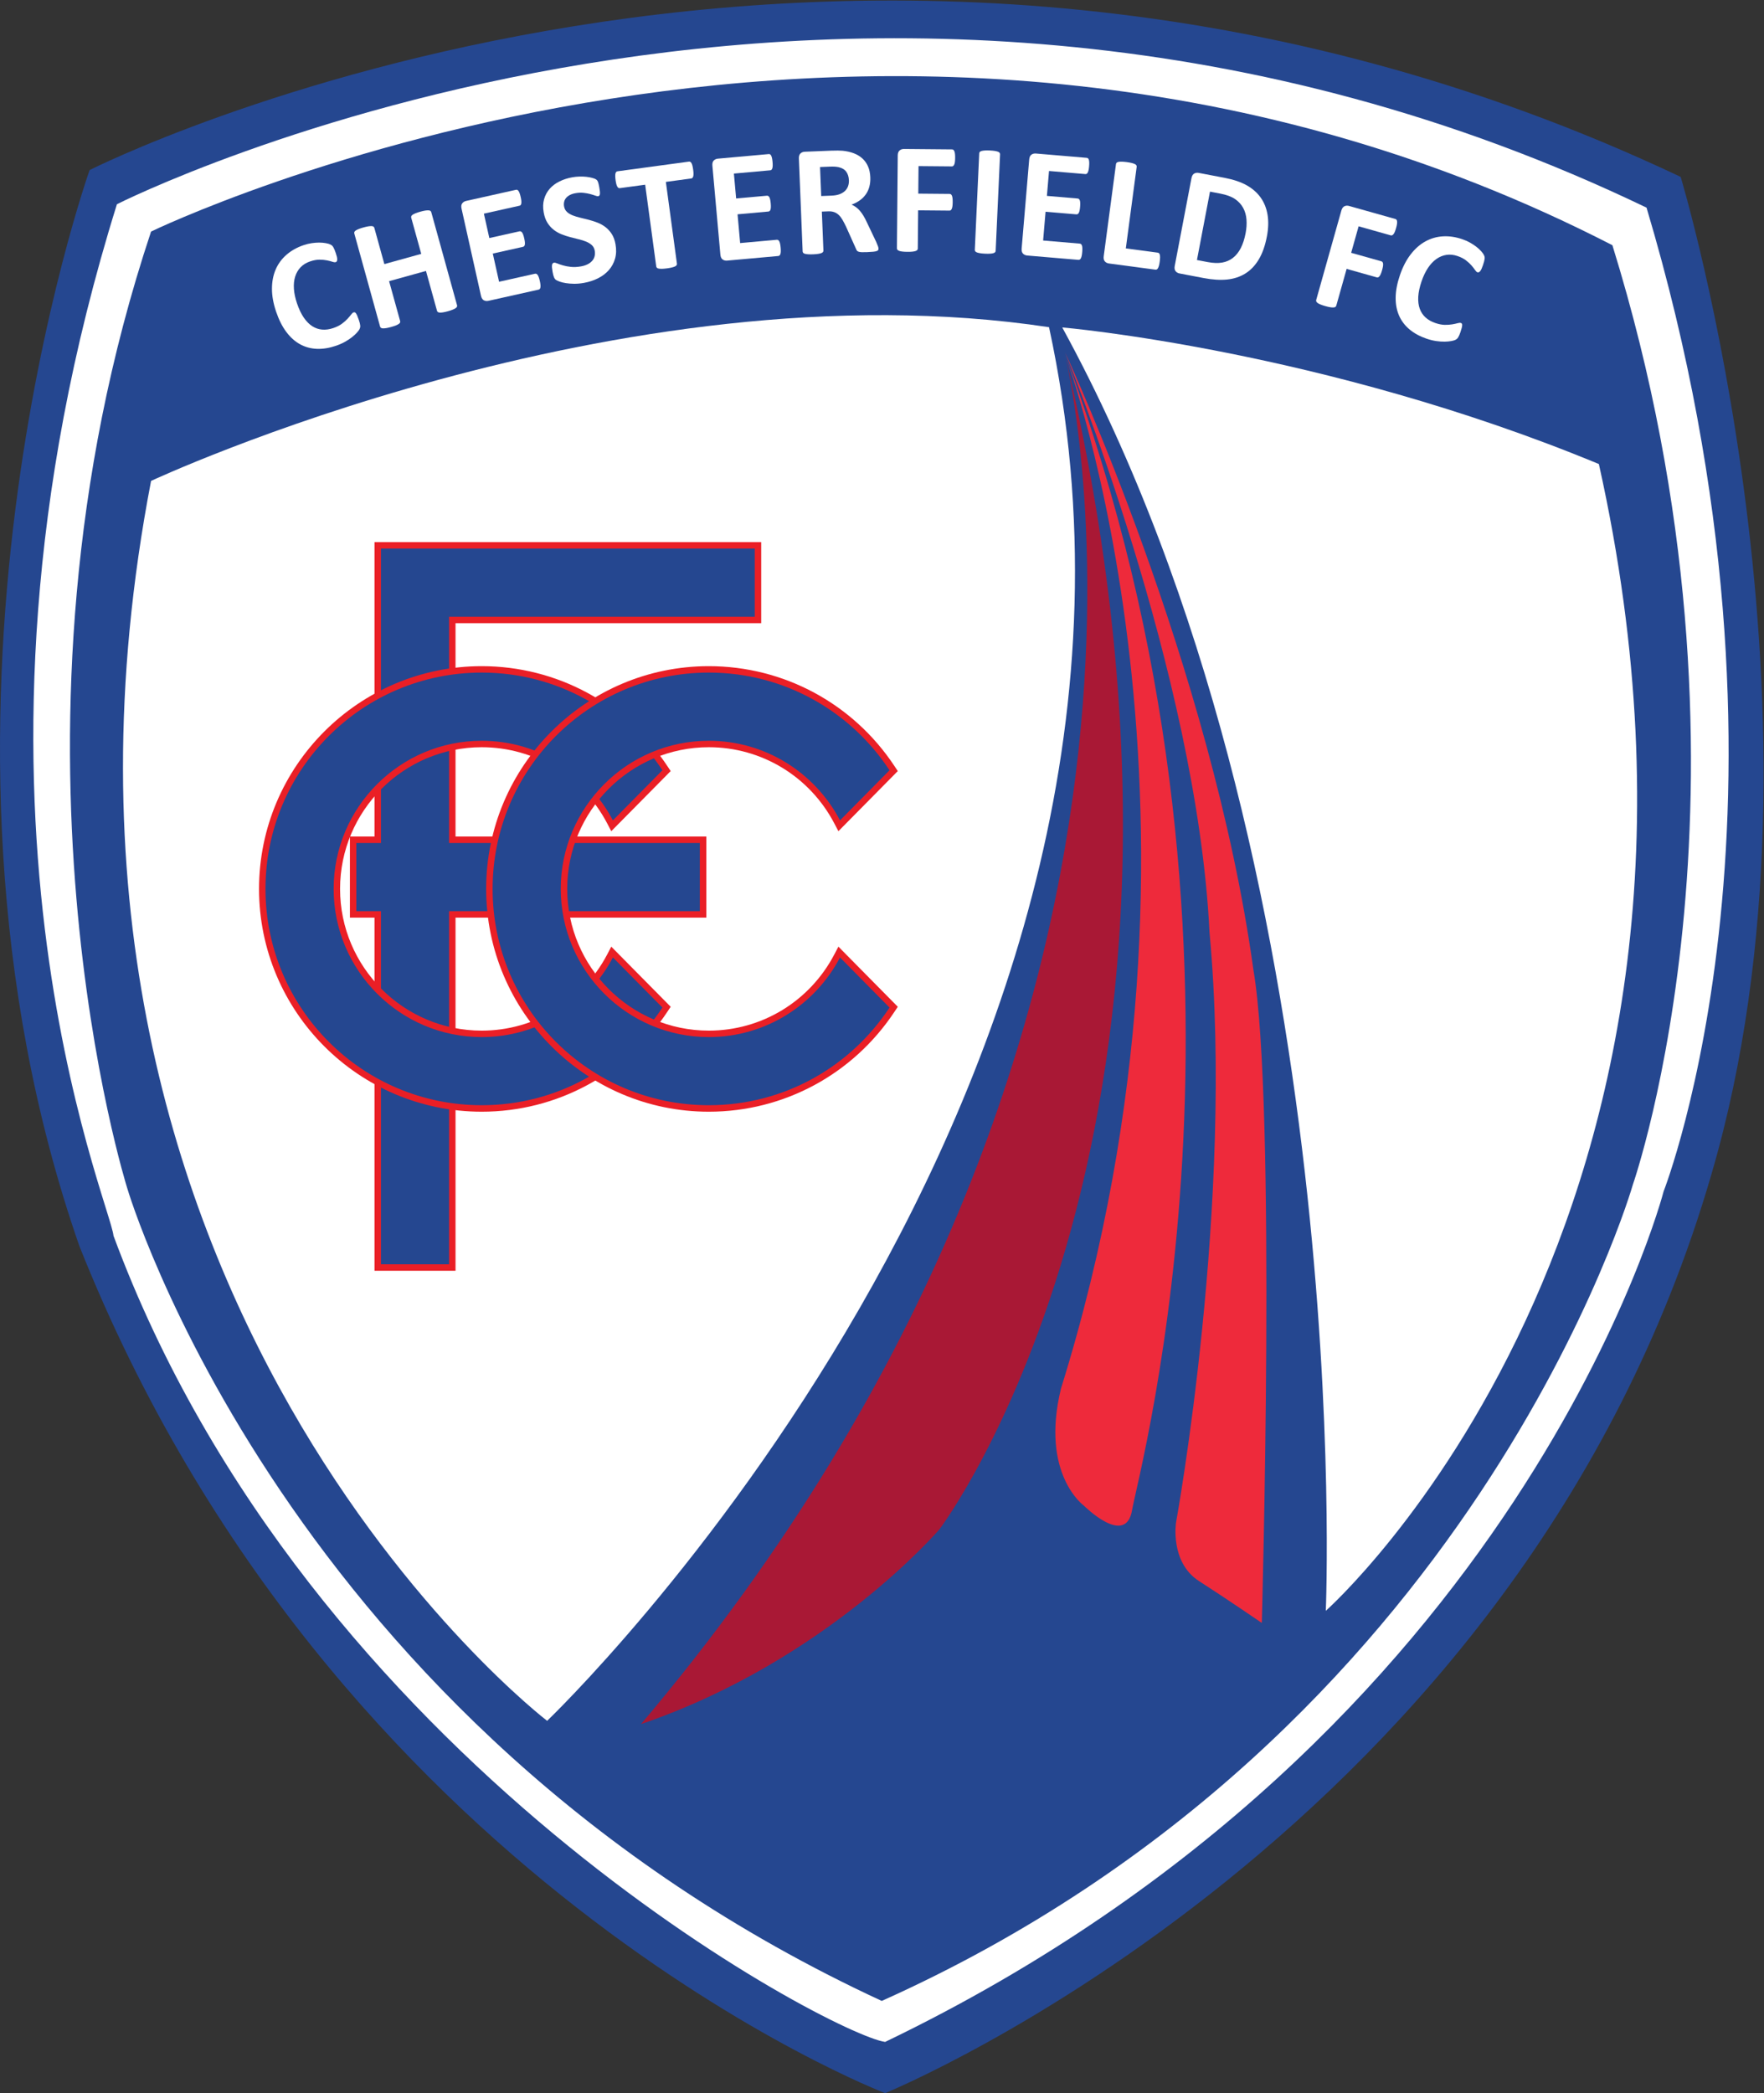
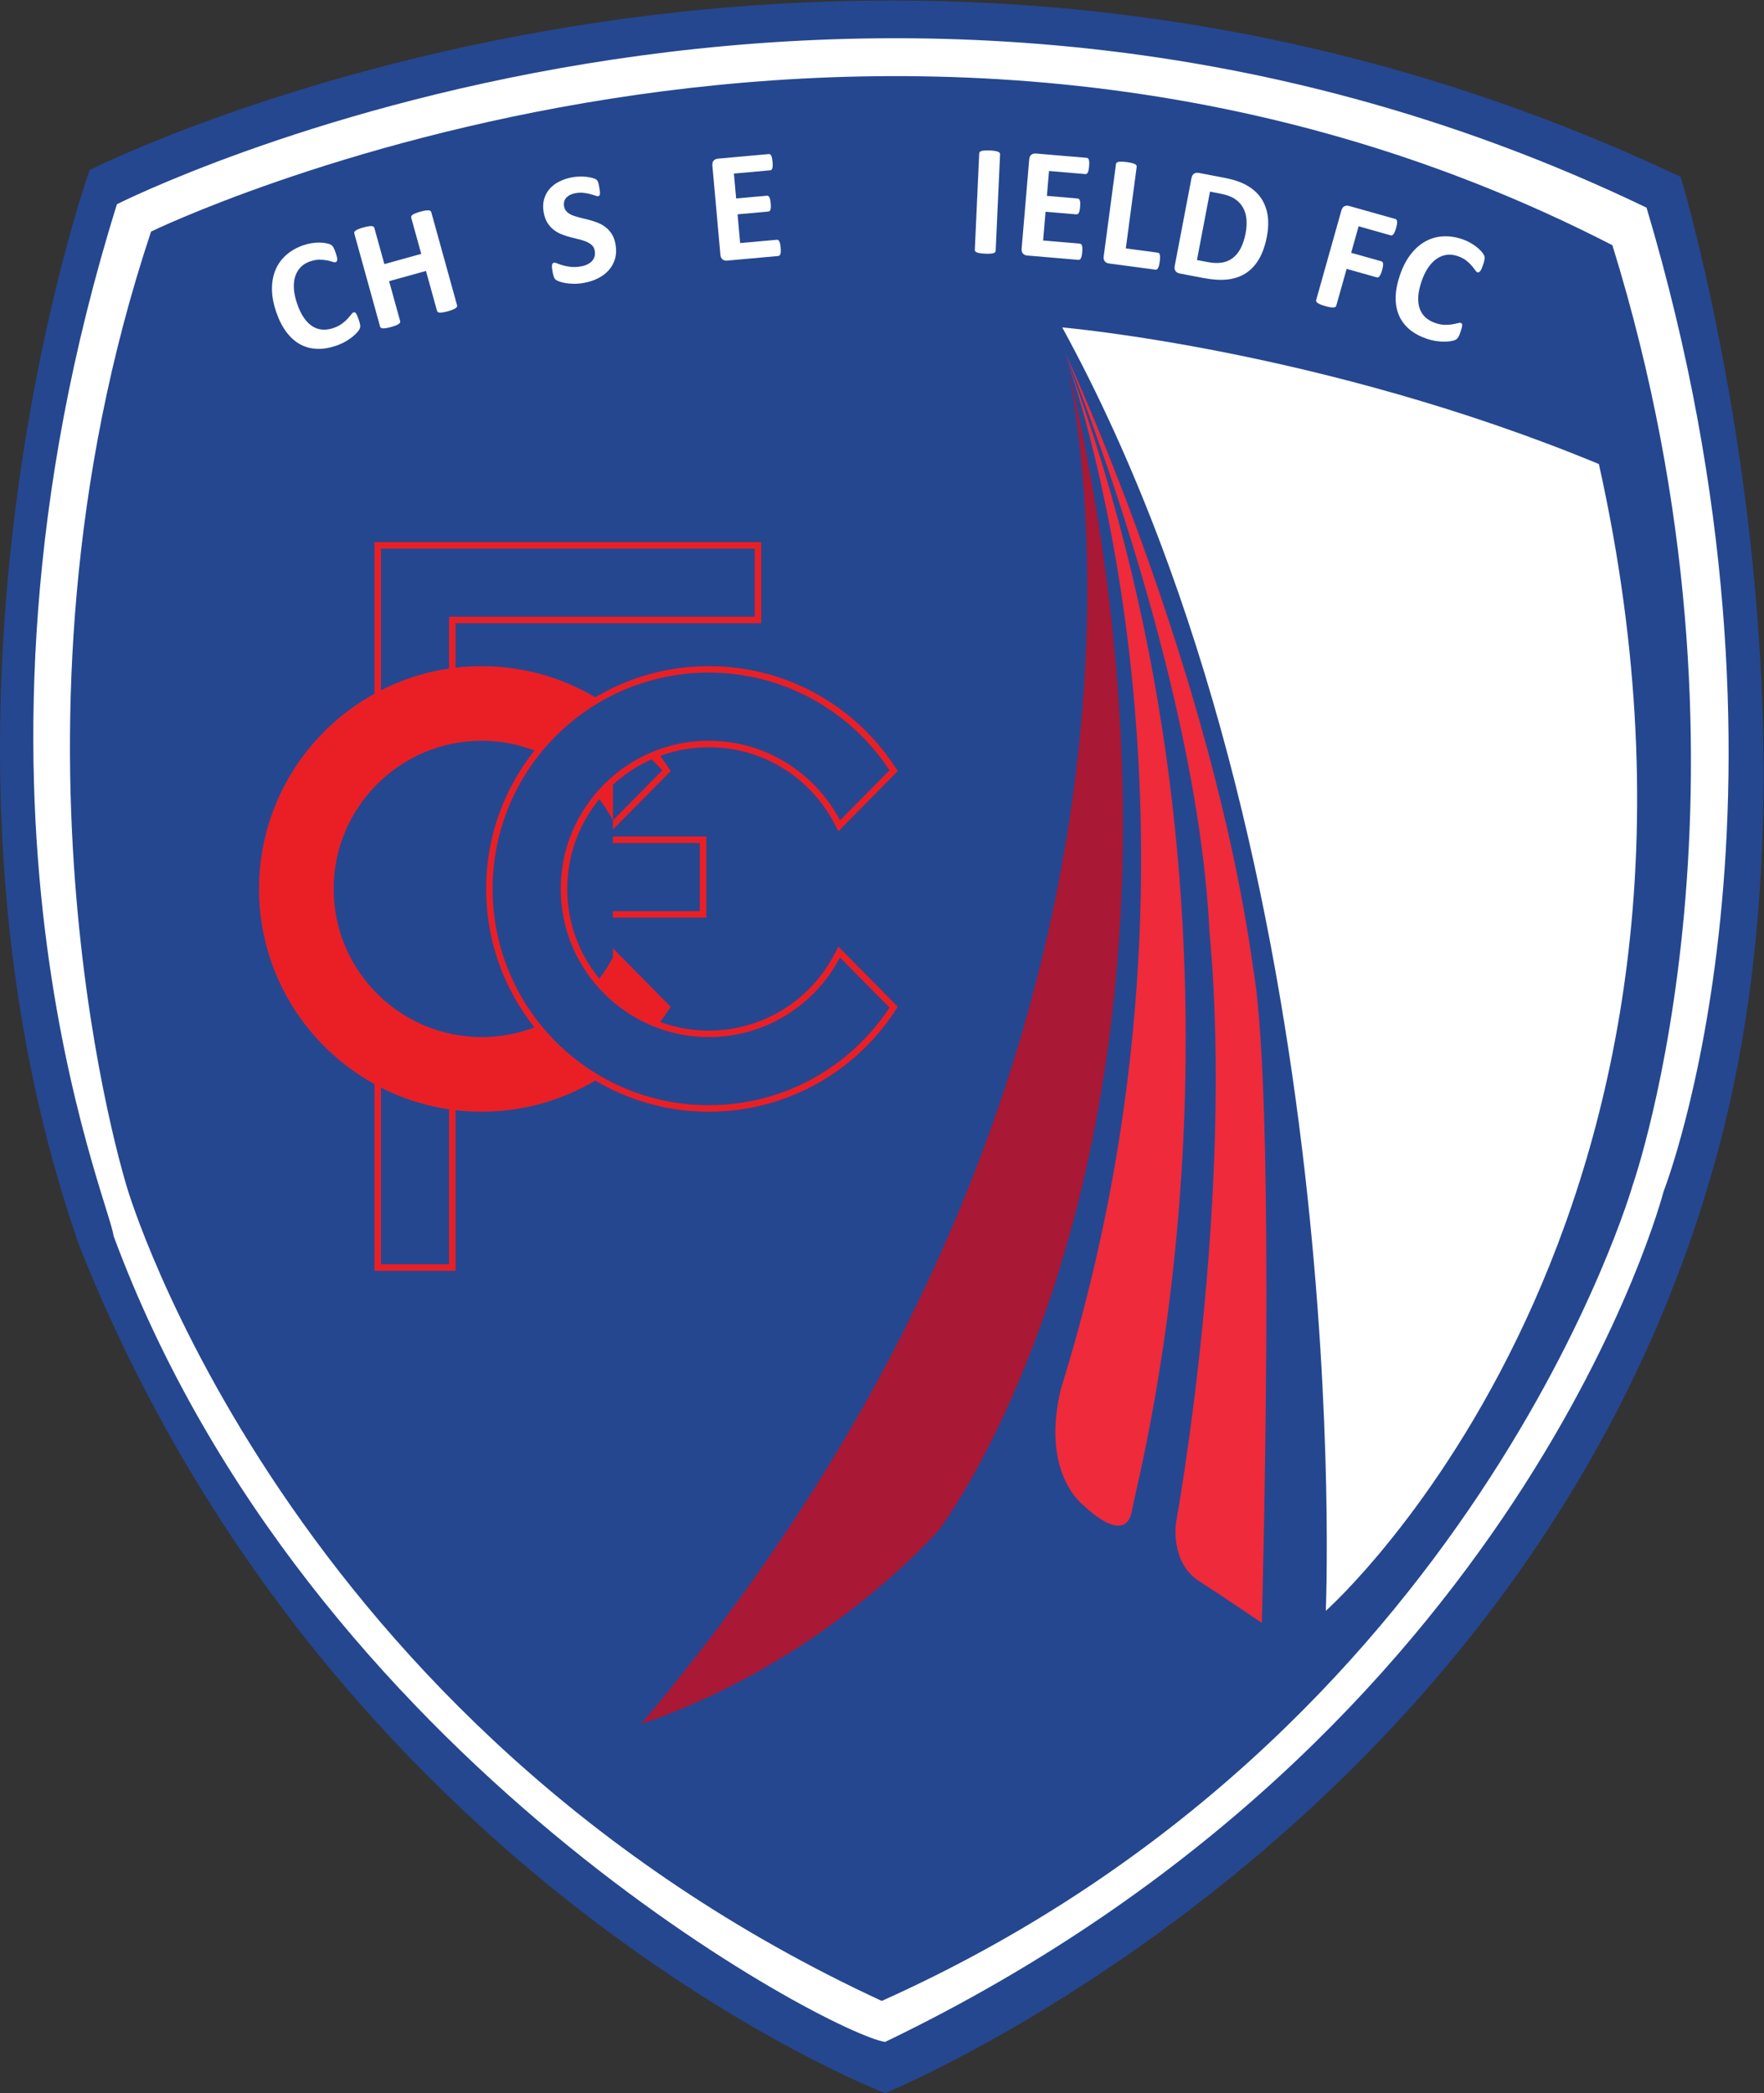
<svg xmlns="http://www.w3.org/2000/svg" xmlns:ns1="http://sodipodi.sourceforge.net/DTD/sodipodi-0.dtd" xmlns:ns2="http://www.inkscape.org/namespaces/inkscape" version="1.1" id="svg2" viewBox="0 0 740.53 878.33" ns1:docname="chesterfield-fc.eps">
  <rect x="0" y="0" width="740.53" height="878.33" fill="#333333" stroke="none" />
  <defs id="defs6" />
  <ns1:namedview id="namedview4" pagecolor="#ffffff" bordercolor="#000000" borderopacity="0.25" ns2:showpageshadow="2" ns2:pageopacity="0.0" ns2:pagecheckerboard="0" ns2:deskcolor="#d1d1d1" />
  <g id="g8" ns2:groupmode="layer" ns2:label="ink_ext_XXXXXX" transform="matrix(1.333,0,0,-1.333,0,878.333)">
    <g id="g10" transform="scale(0.1)">
      <path d="m 282.223,6053.77 c 0,0 2397.847,1215.06 5010.757,-21.5 0,0 516.12,-1709.68 96.77,-3139.79 C 4787.6,817.211 2787.6,0 2787.6,0 c 0,0 -1741.94,666.672 -2537.643,2666.67 -580.645,1666.67 32.266,3387.1 32.266,3387.1" style="fill:#254790;fill-opacity:1;fill-rule:nonzero;stroke:none" id="path12" />
      <path d="m 368.238,5946.25 c 0,0 2333.332,1182.79 4817.202,-10.76 548.39,-1838.71 53.77,-3096.77 53.77,-3096.77 0,0 -440.86,-1709.68 -2451.62,-2677.431 -161.29,21.52 -1817.199,881.731 -2430.106,2537.641 -10.75,107.53 -569.894,1387.1 10.754,3247.32" style="fill:#ffffff;fill-opacity:1;fill-rule:nonzero;stroke:none" id="path14" />
      <path d="m 475.762,5860.22 c 0,0 2322.578,1129.04 4602.148,-43.01 516.13,-1666.66 64.52,-2956.99 64.52,-2956.99 0,0 -494.63,-1731.18 -2365.59,-2569.892 C 895.117,1161.3 400.492,2849.47 400.492,2849.47 c 0,0 -451.605,1430.11 75.27,3010.75" style="fill:#254790;fill-opacity:1;fill-rule:nonzero;stroke:none" id="path16" />
-       <path d="m 475.762,5075.27 c 0,0 1473.128,688.18 2827.958,483.88 516.12,-2387.1 -1580.65,-4387.1 -1580.65,-4387.1 0,0 -1741.933,1333.34 -1247.308,3903.22" style="fill:#ffffff;fill-opacity:1;fill-rule:nonzero;stroke:none" id="path18" />
      <path d="m 3345.33,5558.39 c 0,0 820,-70 1690,-430 530,-2380 -860,-3610 -860,-3610 0,0 100,2340 -830,4040" style="fill:#ffffff;fill-opacity:1;fill-rule:nonzero;stroke:none" id="path20" />
      <path d="m 3352,5481.71 c 0,0 540,-2106.66 -1333.33,-4320 586.66,200 940,613.34 940,613.34 0,0 973.33,1280 393.33,3706.66" style="fill:#a91835;fill-opacity:1;fill-rule:nonzero;stroke:none" id="path22" />
      <path d="m 3354.53,5472.52 c 0,0 546.82,-1455.96 -13.17,-3254.5 -65.88,-270.11 72.47,-368.92 72.47,-368.92 0,0 131.76,-131.76 151.52,-13.18 19.77,118.59 480.93,1785.36 -210.82,3636.6" style="fill:#ee2a3b;fill-opacity:1;fill-rule:nonzero;stroke:none" id="path24" />
      <path d="m 3354.52,5479.14 c 0,0 415.05,-1007.98 454.58,-1824.9 79.05,-849.86 -105.41,-1857.83 -105.41,-1857.83 0,0 -19.77,-125.17 72.46,-184.46 92.24,-59.3 197.65,-131.76 197.65,-131.76 0,0 46.11,1633.83 -26.36,2055.47 -131.76,955.26 -592.92,1943.48 -592.92,1943.48" style="fill:#ee2a3b;fill-opacity:1;fill-rule:nonzero;stroke:none" id="path26" />
      <path d="m 1130,5582.22 c 1.34,-3.93 2.36,-7.31 3.06,-10.14 0.7,-2.83 1.15,-5.31 1.34,-7.44 0.2,-2.13 0.15,-4.03 -0.16,-5.7 -0.31,-1.69 -1.02,-3.73 -2.13,-6.12 -1.11,-2.4 -3.67,-5.85 -7.66,-10.36 -3.99,-4.52 -9.12,-9.29 -15.38,-14.31 -6.28,-5.03 -13.71,-9.96 -22.32,-14.82 -8.61,-4.85 -18.26,-9.1 -28.94,-12.73 -20.91,-7.11 -40.87,-10.3 -59.876,-9.57 -19.012,0.73 -36.586,5.49 -52.731,14.3 -16.14,8.8 -30.617,21.72 -43.422,38.76 -12.804,17.04 -23.539,38.29 -32.191,63.75 -8.82,25.94 -13.188,50.14 -13.11,72.61 0.075,22.47 4,42.66 11.766,60.55 7.766,17.89 19.137,33.33 34.098,46.31 14.965,12.98 32.898,23.02 53.808,30.13 8.489,2.88 16.895,4.95 25.239,6.21 8.339,1.26 16.238,1.88 23.689,1.87 7.46,-0.01 14.37,-0.6 20.73,-1.77 6.35,-1.17 10.96,-2.45 13.8,-3.85 2.84,-1.4 4.9,-2.67 6.17,-3.82 1.26,-1.15 2.51,-2.74 3.73,-4.79 1.21,-2.04 2.45,-4.51 3.7,-7.41 1.25,-2.92 2.62,-6.57 4.12,-10.97 1.61,-4.71 2.81,-8.77 3.62,-12.18 0.8,-3.41 1.16,-6.27 1.07,-8.58 -0.09,-2.31 -0.53,-4.12 -1.31,-5.44 -0.77,-1.32 -1.87,-2.21 -3.29,-2.7 -2.35,-0.8 -5.81,-0.44 -10.36,1.08 -4.55,1.52 -10.27,3 -17.15,4.43 -6.89,1.43 -14.77,2.17 -23.64,2.22 -8.872,0.05 -18.813,-1.79 -29.817,-5.53 -12.101,-4.12 -22.062,-10.26 -29.89,-18.45 -7.829,-8.18 -13.52,-18.01 -17.071,-29.47 -3.558,-11.47 -4.847,-24.31 -3.867,-38.54 0.977,-14.22 4.242,-29.5 9.801,-45.84 6.094,-17.93 13.211,-32.82 21.371,-44.69 8.148,-11.87 17.094,-20.88 26.816,-27.05 9.723,-6.16 20.127,-9.69 31.207,-10.56 11.08,-0.88 22.68,0.74 34.78,4.85 11,3.74 20.07,8.27 27.21,13.59 7.13,5.32 13.03,10.52 17.7,15.62 4.67,5.09 8.42,9.53 11.26,13.29 2.84,3.77 5.28,6.01 7.33,6.7 1.56,0.54 2.93,0.65 4.09,0.34 1.15,-0.31 2.37,-1.29 3.64,-2.97 1.26,-1.67 2.63,-4.14 4.1,-7.41 1.46,-3.28 3.15,-7.74 5.07,-13.4" style="fill:#ffffff;fill-opacity:1;fill-rule:nonzero;stroke:none" id="path28" />
      <path d="m 1439.4,5628.21 c 0.44,-1.6 0.32,-3.19 -0.36,-4.76 -0.69,-1.57 -2.12,-3.08 -4.3,-4.54 -2.18,-1.47 -5.2,-3 -9.07,-4.58 -3.86,-1.6 -8.83,-3.23 -14.91,-4.92 -6.24,-1.73 -11.47,-2.91 -15.68,-3.57 -4.22,-0.64 -7.59,-0.89 -10.13,-0.73 -2.55,0.15 -4.51,0.73 -5.91,1.72 -1.39,0.99 -2.31,2.29 -2.76,3.89 l -34.77,125.51 -116.15,-32.18 34.78,-125.52 c 0.44,-1.6 0.36,-3.17 -0.25,-4.71 -0.6,-1.55 -1.99,-3.06 -4.17,-4.52 -2.18,-1.47 -5.21,-2.99 -9.07,-4.58 -3.87,-1.59 -8.92,-3.25 -15.16,-4.97 -6.08,-1.69 -11.23,-2.86 -15.44,-3.51 -4.21,-0.65 -7.63,-0.91 -10.25,-0.77 -2.62,0.13 -4.63,0.7 -6.02,1.69 -1.4,0.99 -2.31,2.29 -2.76,3.88 l -81.25,293.26 c -0.45,1.6 -0.33,3.18 0.36,4.76 0.68,1.57 2.12,3.08 4.29,4.55 2.18,1.46 5.24,3 9.19,4.61 3.94,1.61 8.96,3.25 15.04,4.94 6.24,1.73 11.42,2.91 15.56,3.54 4.13,0.62 7.51,0.87 10.13,0.74 2.62,-0.14 4.59,-0.71 5.91,-1.73 1.31,-1.01 2.19,-2.32 2.63,-3.92 l 31.58,-113.99 116.16,32.18 -31.59,113.99 c -0.44,1.6 -0.32,3.19 0.37,4.76 0.68,1.56 2.07,3.07 4.17,4.51 2.1,1.44 5.12,2.97 9.07,4.58 3.94,1.61 9.04,3.28 15.28,5.01 6.08,1.69 11.18,2.84 15.31,3.47 4.13,0.63 7.51,0.87 10.14,0.74 2.62,-0.14 4.62,-0.7 6.02,-1.69 1.39,-0.99 2.32,-2.29 2.75,-3.89 l 81.26,-293.25" style="fill:#ffffff;fill-opacity:1;fill-rule:nonzero;stroke:none" id="path30" />
-       <path d="m 1700.08,5704.56 c 1.05,-4.7 1.72,-8.67 2.02,-11.92 0.3,-3.25 0.26,-5.94 -0.11,-8.07 -0.38,-2.12 -1.07,-3.77 -2.09,-4.93 -1.01,-1.16 -2.25,-1.9 -3.71,-2.23 l -157.98,-35.26 c -5.34,-1.19 -10.19,-0.61 -14.54,1.73 -4.35,2.35 -7.33,7.08 -8.92,14.21 l -61.19,274.16 c -1.59,7.13 -0.91,12.68 2.03,16.65 2.94,3.98 7.08,6.56 12.43,7.75 l 157,35.05 c 1.46,0.32 2.85,0.2 4.16,-0.35 1.32,-0.56 2.61,-1.76 3.87,-3.6 1.26,-1.85 2.45,-4.31 3.56,-7.37 1.1,-3.08 2.21,-7.04 3.29,-11.9 1.01,-4.54 1.67,-8.43 1.97,-11.68 0.3,-3.25 0.26,-5.94 -0.11,-8.07 -0.38,-2.12 -1.04,-3.76 -1.97,-4.9 -0.94,-1.15 -2.13,-1.88 -3.59,-2.2 l -112.29,-25.06 17.14,-76.8 95.03,21.2 c 1.46,0.33 2.9,0.18 4.31,-0.44 1.42,-0.62 2.74,-1.77 3.97,-3.45 1.22,-1.69 2.39,-4.06 3.5,-7.13 1.1,-3.07 2.17,-6.87 3.18,-11.41 1.05,-4.7 1.71,-8.63 2,-11.8 0.28,-3.17 0.22,-5.78 -0.17,-7.82 -0.39,-2.04 -1.11,-3.61 -2.14,-4.69 -1.04,-1.08 -2.28,-1.78 -3.74,-2.1 l -95.03,-21.22 19.8,-88.71 113.25,25.28 c 1.46,0.32 2.9,0.18 4.32,-0.44 1.41,-0.62 2.74,-1.82 3.98,-3.58 1.25,-1.76 2.42,-4.18 3.53,-7.25 1.11,-3.07 2.19,-6.95 3.24,-11.65" style="fill:#ffffff;fill-opacity:1;fill-rule:nonzero;stroke:none" id="path32" />
      <path d="m 1938.4,5820.41 c 2.99,-16.66 2.51,-31.85 -1.44,-45.54 -3.96,-13.7 -10.49,-25.71 -19.6,-36.03 -9.12,-10.32 -20.4,-18.88 -33.85,-25.68 -13.46,-6.79 -28.28,-11.64 -44.45,-14.54 -10.95,-1.96 -21.29,-2.89 -31,-2.78 -9.73,0.12 -18.41,0.8 -26.05,2.04 -7.64,1.24 -14.12,2.82 -19.44,4.74 -5.32,1.91 -9.24,3.74 -11.74,5.48 -2.5,1.74 -4.57,4.54 -6.18,8.38 -1.62,3.84 -3.1,9.52 -4.44,17.04 -0.91,5.07 -1.51,9.34 -1.8,12.83 -0.29,3.49 -0.26,6.36 0.1,8.63 0.35,2.25 1.06,3.94 2.12,5.06 1.07,1.11 2.42,1.82 4.05,2.11 2.29,0.41 5.76,-0.36 10.41,-2.31 4.65,-1.95 10.54,-3.97 17.66,-6.07 7.12,-2.09 15.46,-3.67 25.01,-4.75 9.55,-1.07 20.3,-0.53 32.23,1.61 7.84,1.41 14.69,3.6 20.57,6.6 5.87,2.98 10.67,6.59 14.38,10.8 3.71,4.2 6.26,9.04 7.64,14.52 1.38,5.48 1.52,11.32 0.4,17.53 -1.29,7.19 -4.35,13.01 -9.2,17.46 -4.84,4.44 -10.77,8.09 -17.78,10.97 -7.01,2.88 -14.83,5.35 -23.47,7.43 -8.63,2.08 -17.55,4.32 -26.75,6.72 -9.21,2.39 -18.26,5.37 -27.16,8.92 -8.9,3.54 -17.12,8.22 -24.65,14.05 -7.54,5.81 -14.12,13.1 -19.74,21.89 -5.62,8.77 -9.62,19.77 -11.99,33.01 -2.72,15.2 -2.3,29.06 1.28,41.6 3.56,12.52 9.45,23.45 17.65,32.76 8.2,9.31 18.45,17.01 30.77,23.1 12.32,6.08 25.75,10.43 40.29,13.04 7.52,1.35 15.14,2.12 22.86,2.33 7.72,0.2 15.02,-0.09 21.91,-0.88 6.89,-0.79 13.09,-1.96 18.6,-3.5 5.49,-1.54 9.21,-2.99 11.14,-4.33 1.93,-1.34 3.28,-2.53 4.06,-3.57 0.77,-1.04 1.53,-2.47 2.28,-4.27 0.74,-1.81 1.46,-4.13 2.13,-6.96 0.68,-2.83 1.4,-6.37 2.16,-10.61 0.85,-4.74 1.44,-8.77 1.79,-12.08 0.34,-3.32 0.41,-6.09 0.22,-8.31 -0.19,-2.23 -0.73,-3.92 -1.62,-5.1 -0.88,-1.17 -2.22,-1.91 -4.02,-2.24 -1.8,-0.32 -4.86,0.31 -9.19,1.9 -4.34,1.58 -9.6,3.21 -15.81,4.88 -6.2,1.67 -13.26,2.94 -21.17,3.8 -7.91,0.86 -16.36,0.48 -25.35,-1.13 -7.03,-1.26 -13,-3.22 -17.92,-5.87 -4.92,-2.66 -8.87,-5.81 -11.84,-9.46 -2.98,-3.66 -4.94,-7.76 -5.89,-12.31 -0.95,-4.57 -1,-9.21 -0.16,-13.95 1.26,-7.03 4.27,-12.77 9.04,-17.23 4.76,-4.46 10.73,-8.11 17.9,-10.95 7.17,-2.85 15.16,-5.3 23.96,-7.35 8.8,-2.05 17.8,-4.27 27,-6.67 9.2,-2.4 18.33,-5.36 27.4,-8.87 9.06,-3.53 17.4,-8.19 25.02,-13.99 7.62,-5.81 14.23,-13.05 19.84,-21.74 5.6,-8.7 9.55,-19.41 11.83,-32.16" style="fill:#ffffff;fill-opacity:1;fill-rule:nonzero;stroke:none" id="path34" />
-       <path d="m 2182.99,6055.06 c 0.65,-4.77 0.99,-8.87 1.04,-12.3 0.05,-3.43 -0.2,-6.22 -0.74,-8.39 -0.55,-2.17 -1.37,-3.83 -2.47,-4.99 -1.1,-1.15 -2.39,-1.83 -3.87,-2.03 l -79.96,-10.83 34.87,-257.38 c 0.22,-1.64 -0.11,-3.2 -1.01,-4.66 -0.89,-1.46 -2.51,-2.77 -4.86,-3.93 -2.36,-1.16 -5.6,-2.26 -9.73,-3.32 -4.13,-1.06 -9.32,-2.02 -15.57,-2.86 -6.26,-0.85 -11.51,-1.32 -15.77,-1.39 -4.27,-0.07 -7.68,0.13 -10.26,0.62 -2.58,0.49 -4.49,1.32 -5.74,2.49 -1.25,1.17 -1.99,2.58 -2.21,4.23 l -34.86,257.38 -79.96,-10.83 c -1.65,-0.23 -3.11,0.08 -4.39,0.91 -1.29,0.83 -2.48,2.22 -3.58,4.16 -1.11,1.95 -2.09,4.58 -2.96,7.9 -0.87,3.31 -1.62,7.35 -2.27,12.13 -0.67,4.93 -1.03,9.16 -1.09,12.66 -0.06,3.51 0.19,6.35 0.73,8.52 0.55,2.17 1.33,3.78 2.36,4.85 1.03,1.05 2.37,1.7 4.02,1.92 l 225.05,30.49 c 1.48,0.2 2.9,-0.07 4.25,-0.81 1.36,-0.74 2.59,-2.08 3.69,-4.02 1.1,-1.95 2.09,-4.62 2.97,-8.02 0.88,-3.4 1.65,-7.56 2.32,-12.5" style="fill:#ffffff;fill-opacity:1;fill-rule:nonzero;stroke:none" id="path36" />
      <path d="m 2458.47,5809.69 c 0.43,-4.8 0.58,-8.83 0.46,-12.09 -0.13,-3.26 -0.51,-5.92 -1.16,-7.97 -0.65,-2.07 -1.55,-3.61 -2.71,-4.63 -1.16,-1.02 -2.48,-1.6 -3.97,-1.73 l -161.22,-14.49 c -5.45,-0.49 -10.19,0.71 -14.2,3.6 -4,2.89 -6.34,7.97 -6.99,15.25 l -25.15,279.77 c -0.66,7.27 0.73,12.69 4.16,16.25 3.43,3.56 7.88,5.58 13.33,6.07 l 160.23,14.41 c 1.48,0.13 2.84,-0.17 4.08,-0.89 1.22,-0.72 2.35,-2.08 3.36,-4.07 1.01,-2 1.87,-4.58 2.57,-7.77 0.71,-3.19 1.28,-7.26 1.73,-12.22 0.41,-4.63 0.56,-8.58 0.44,-11.84 -0.12,-3.26 -0.51,-5.92 -1.16,-7.98 -0.65,-2.06 -1.51,-3.6 -2.59,-4.61 -1.07,-1.01 -2.35,-1.59 -3.84,-1.72 l -114.59,-10.3 7.05,-78.37 96.97,8.71 c 1.49,0.14 2.9,-0.2 4.22,-1 1.32,-0.79 2.48,-2.11 3.48,-3.93 0.99,-1.83 1.84,-4.34 2.55,-7.52 0.7,-3.19 1.26,-7.1 1.68,-11.73 0.43,-4.79 0.58,-8.78 0.45,-11.96 -0.13,-3.18 -0.53,-5.76 -1.18,-7.73 -0.66,-1.98 -1.57,-3.43 -2.73,-4.37 -1.17,-0.94 -2.49,-1.47 -3.98,-1.61 l -96.98,-8.72 8.14,-90.53 115.57,10.4 c 1.49,0.13 2.9,-0.21 4.22,-1 1.32,-0.8 2.48,-2.16 3.49,-4.07 1.01,-1.9 1.86,-4.45 2.56,-7.64 0.71,-3.19 1.27,-7.18 1.71,-11.97" style="fill:#ffffff;fill-opacity:1;fill-rule:nonzero;stroke:none" id="path38" />
-       <path d="m 2673.44,6021.9 c -0.43,10.62 -3.2,19.48 -8.31,26.58 -5.11,7.11 -13.19,11.93 -24.26,14.47 -3.35,0.7 -7.15,1.21 -11.4,1.54 -4.25,0.32 -10.11,0.33 -17.57,0.03 l -29.36,-1.18 3.7,-91.32 33.34,1.34 c 9.28,0.38 17.37,1.83 24.24,4.35 6.88,2.52 12.56,5.91 17.04,10.16 4.48,4.26 7.76,9.24 9.86,14.98 2.09,5.74 3,12.09 2.72,19.05 z m 93.19,-215.04 c 0.07,-1.84 -0.2,-3.38 -0.81,-4.65 -0.61,-1.27 -2.14,-2.37 -4.6,-3.3 -2.46,-0.93 -6.08,-1.66 -10.88,-2.19 -4.8,-0.52 -11.34,-0.95 -19.63,-1.29 -6.97,-0.29 -12.54,-0.34 -16.7,-0.18 -4.16,0.17 -7.46,0.66 -9.9,1.47 -2.44,0.82 -4.19,1.91 -5.24,3.28 -1.05,1.37 -1.96,3.04 -2.7,5 l -31.77,70.74 c -3.81,7.99 -7.51,15.06 -11.08,21.23 -3.57,6.17 -7.48,11.29 -11.71,15.35 -4.24,4.07 -9.05,7.07 -14.45,9.02 -5.39,1.94 -11.57,2.77 -18.54,2.48 l -20.4,-0.82 4.96,-122.67 c 0.07,-1.66 -0.41,-3.17 -1.43,-4.54 -1.03,-1.38 -2.77,-2.52 -5.22,-3.45 -2.46,-0.94 -5.75,-1.73 -9.87,-2.4 -4.13,-0.66 -9.43,-1.13 -15.9,-1.39 -6.3,-0.25 -11.58,-0.22 -15.83,0.11 -4.25,0.32 -7.64,0.85 -10.15,1.58 -2.53,0.72 -4.31,1.73 -5.36,3.02 -1.05,1.29 -1.61,2.76 -1.68,4.42 l -11.83,292.36 c -0.29,7.3 1.36,12.64 4.96,16.03 3.6,3.39 8.14,5.19 13.61,5.41 l 83.36,3.38 c 8.45,0.34 15.43,0.45 20.91,0.35 5.49,-0.12 10.49,-0.33 14.99,-0.64 13.01,-1.31 24.79,-3.98 35.34,-8.04 10.54,-4.07 19.57,-9.55 27.08,-16.48 7.51,-6.92 13.37,-15.25 17.59,-24.96 4.21,-9.71 6.58,-20.96 7.09,-33.73 0.44,-10.78 -0.53,-20.67 -2.91,-29.65 -2.37,-8.99 -6.08,-17.07 -11.1,-24.25 -5.03,-7.18 -11.34,-13.5 -18.92,-18.96 -7.6,-5.46 -16.3,-9.97 -26.12,-13.52 4.9,-2.13 9.53,-4.77 13.9,-7.91 4.36,-3.15 8.5,-7.01 12.43,-11.59 3.92,-4.57 7.67,-9.82 11.23,-15.74 3.56,-5.92 7.07,-12.63 10.53,-20.13 l 29.7,-62.36 c 2.74,-6.2 4.58,-10.74 5.53,-13.6 0.94,-2.87 1.45,-5.14 1.52,-6.79" style="fill:#ffffff;fill-opacity:1;fill-rule:nonzero;stroke:none" id="path40" />
-       <path d="m 3008.02,6091.87 c -0.05,-4.99 -0.3,-9.17 -0.73,-12.57 -0.45,-3.41 -1.15,-6.1 -2.08,-8.08 -0.92,-1.98 -1.98,-3.47 -3.15,-4.45 -1.17,-0.99 -2.5,-1.48 -3.99,-1.46 l -105.34,0.94 -0.77,-86.66 98.86,-0.88 c 1.49,-0.01 2.82,-0.44 3.97,-1.28 1.16,-0.84 2.18,-2.26 3.08,-4.26 0.89,-2 1.53,-4.67 1.92,-7.99 0.39,-3.32 0.55,-7.47 0.51,-12.46 -0.05,-4.97 -0.29,-9.13 -0.73,-12.44 -0.45,-3.32 -1.13,-6.05 -2.07,-8.2 -0.93,-2.15 -1.98,-3.68 -3.15,-4.58 -1.18,-0.9 -2.5,-1.35 -4,-1.33 l -98.86,0.88 -1.06,-120.03 c -0.02,-1.82 -0.53,-3.39 -1.54,-4.72 -1.01,-1.32 -2.81,-2.42 -5.38,-3.31 -2.58,-0.89 -5.95,-1.56 -10.11,-2.03 -4.15,-0.46 -9.46,-0.66 -15.94,-0.6 -6.31,0.06 -11.58,0.35 -15.81,0.89 -4.23,0.54 -7.58,1.27 -10.06,2.2 -2.49,0.94 -4.26,2.07 -5.33,3.41 -1.06,1.34 -1.59,2.92 -1.57,4.75 l 2.6,292.09 c 0.06,7.3 1.98,12.56 5.74,15.76 3.77,3.21 8.39,4.79 13.86,4.74 l 151.65,-1.35 c 1.5,-0.02 2.82,-0.49 3.98,-1.41 1.14,-0.93 2.17,-2.42 3.07,-4.51 0.89,-2.09 1.53,-4.87 1.92,-8.36 0.38,-3.49 0.55,-7.73 0.51,-12.7" style="fill:#ffffff;fill-opacity:1;fill-rule:nonzero;stroke:none" id="path42" />
      <path d="m 3135.65,5799.53 c -0.07,-1.66 -0.68,-3.13 -1.82,-4.4 -1.14,-1.28 -2.97,-2.28 -5.5,-3 -2.52,-0.71 -5.87,-1.22 -10.04,-1.53 -4.17,-0.31 -9.48,-0.31 -15.96,-0.02 -6.29,0.29 -11.55,0.78 -15.76,1.47 -4.21,0.7 -7.53,1.5 -9.98,2.45 -2.45,0.95 -4.19,2.1 -5.2,3.48 -1.02,1.38 -1.49,2.9 -1.41,4.56 l 13.9,303.98 c 0.08,1.66 0.68,3.12 1.82,4.4 1.14,1.28 3.01,2.27 5.62,2.99 2.61,0.71 5.99,1.22 10.16,1.53 4.17,0.31 9.41,0.32 15.71,0.03 6.47,-0.3 11.77,-0.79 15.89,-1.47 4.12,-0.7 7.41,-1.51 9.86,-2.45 2.45,-0.95 4.18,-2.11 5.19,-3.48 1.02,-1.38 1.5,-2.89 1.42,-4.55 l -13.9,-303.99" style="fill:#ffffff;fill-opacity:1;fill-rule:nonzero;stroke:none" id="path44" />
      <path d="m 3408.22,5795.84 c -0.41,-4.8 -0.95,-8.79 -1.64,-11.98 -0.68,-3.19 -1.53,-5.74 -2.52,-7.66 -1,-1.91 -2.16,-3.27 -3.47,-4.07 -1.32,-0.81 -2.72,-1.15 -4.21,-1.03 l -161.29,13.69 c -5.45,0.46 -9.91,2.47 -13.36,6.01 -3.45,3.54 -4.86,8.95 -4.24,16.23 l 23.75,279.89 c 0.62,7.28 2.92,12.38 6.92,15.29 4,2.91 8.72,4.13 14.18,3.67 l 160.3,-13.61 c 1.48,-0.13 2.77,-0.65 3.86,-1.58 1.09,-0.92 1.96,-2.45 2.61,-4.59 0.65,-2.14 1.05,-4.84 1.18,-8.1 0.14,-3.26 0,-7.37 -0.42,-12.34 -0.39,-4.62 -0.93,-8.53 -1.62,-11.73 -0.68,-3.19 -1.53,-5.74 -2.52,-7.66 -1,-1.91 -2.12,-3.28 -3.35,-4.09 -1.24,-0.81 -2.59,-1.15 -4.08,-1.02 l -114.64,9.72 -6.66,-78.4 97.02,-8.24 c 1.5,-0.12 2.82,-0.7 3.99,-1.71 1.16,-1.02 2.07,-2.51 2.73,-4.48 0.67,-1.98 1.08,-4.59 1.21,-7.85 0.14,-3.26 0.02,-7.21 -0.38,-11.84 -0.4,-4.8 -0.94,-8.75 -1.63,-11.86 -0.68,-3.11 -1.51,-5.58 -2.5,-7.41 -0.99,-1.83 -2.14,-3.11 -3.45,-3.83 -1.31,-0.72 -2.71,-1.02 -4.2,-0.89 l -97.02,8.23 -7.68,-90.57 115.62,-9.81 c 1.5,-0.13 2.83,-0.7 3.99,-1.71 1.16,-1.02 2.07,-2.55 2.73,-4.61 0.66,-2.05 1.06,-4.71 1.19,-7.97 0.14,-3.26 0.01,-7.29 -0.4,-12.09" style="fill:#ffffff;fill-opacity:1;fill-rule:nonzero;stroke:none" id="path46" />
      <path d="m 3652.38,5766.08 c -0.65,-4.94 -1.41,-9.07 -2.27,-12.39 -0.86,-3.32 -1.86,-6.03 -2.97,-8.14 -1.12,-2.11 -2.36,-3.58 -3.73,-4.41 -1.36,-0.82 -2.87,-1.12 -4.51,-0.9 l -146.38,19.49 c -5.43,0.72 -9.79,2.93 -13.07,6.63 -3.27,3.71 -4.42,9.18 -3.46,16.42 l 38.62,290.04 c 0.21,1.64 0.95,3.06 2.19,4.23 1.25,1.17 3.16,2.01 5.74,2.5 2.58,0.49 6,0.71 10.25,0.65 4.27,-0.07 9.52,-0.52 15.77,-1.35 6.43,-0.85 11.65,-1.8 15.71,-2.85 4.04,-1.04 7.25,-2.13 9.61,-3.28 2.36,-1.16 3.98,-2.46 4.88,-3.92 0.89,-1.46 1.23,-3.01 1.02,-4.66 l -34.22,-256.96 100.47,-13.38 c 1.64,-0.21 3.02,-0.86 4.14,-1.93 1.11,-1.07 1.94,-2.69 2.49,-4.85 0.54,-2.17 0.81,-4.97 0.77,-8.39 -0.04,-3.43 -0.39,-7.61 -1.05,-12.55" style="fill:#ffffff;fill-opacity:1;fill-rule:nonzero;stroke:none" id="path48" />
      <path d="m 3922.84,5855.21 c 2.86,15 3.76,29.27 2.72,42.83 -1.06,13.55 -4.55,25.79 -10.49,36.73 -5.95,10.93 -14.48,20.21 -25.62,27.83 -11.14,7.61 -26.58,13.3 -46.31,17.07 l -32.53,6.21 -41.06,-215.26 33.52,-6.4 c 17.6,-3.36 32.88,-3.91 45.82,-1.64 12.94,2.26 24.32,7.23 34.16,14.9 9.82,7.68 18.04,17.99 24.65,30.92 6.61,12.94 11.66,28.54 15.14,46.81 z m 66.95,-10.5 c -5.53,-29.02 -14.06,-53.13 -25.58,-72.31 -11.51,-19.19 -25.62,-33.94 -42.29,-44.28 -16.68,-10.35 -35.75,-16.64 -57.21,-18.88 -21.48,-2.24 -46.23,-0.69 -74.28,4.66 l -75.59,14.42 c -5.38,1.02 -9.61,3.48 -12.66,7.36 -3.07,3.87 -3.92,9.4 -2.55,16.58 l 52.63,275.92 c 1.36,7.18 4.19,12 8.46,14.49 4.28,2.47 9.11,3.21 14.49,2.18 l 81.22,-15.49 c 28.21,-5.38 51.5,-13.25 69.9,-23.6 18.39,-10.35 33.07,-23.3 44.06,-38.83 10.98,-15.53 18.15,-33.5 21.52,-53.92 3.37,-20.41 2.67,-43.18 -2.12,-68.3" style="fill:#ffffff;fill-opacity:1;fill-rule:nonzero;stroke:none" id="path50" />
      <path d="m 4396.64,5871.21 c -1.35,-4.8 -2.68,-8.78 -4,-11.94 -1.32,-3.17 -2.7,-5.58 -4.11,-7.25 -1.42,-1.67 -2.83,-2.83 -4.21,-3.48 -1.39,-0.63 -2.81,-0.75 -4.24,-0.35 l -101.4,28.55 -23.48,-83.42 95.16,-26.79 c 1.44,-0.4 2.6,-1.17 3.5,-2.28 0.89,-1.12 1.5,-2.75 1.84,-4.92 0.34,-2.17 0.26,-4.9 -0.24,-8.21 -0.5,-3.31 -1.43,-7.36 -2.77,-12.16 -1.35,-4.79 -2.68,-8.73 -3.98,-11.81 -1.3,-3.09 -2.68,-5.54 -4.14,-7.37 -1.46,-1.83 -2.88,-3.03 -4.25,-3.59 -1.36,-0.56 -2.76,-0.65 -4.21,-0.24 l -95.15,26.8 -32.53,-115.54 c -0.5,-1.76 -1.41,-3.15 -2.73,-4.16 -1.32,-1 -3.34,-1.6 -6.06,-1.78 -2.73,-0.18 -6.15,0.05 -10.28,0.7 -4.14,0.64 -9.31,1.84 -15.55,3.6 -6.08,1.7 -11.08,3.38 -15.01,5 -3.95,1.63 -6.99,3.22 -9.14,4.77 -2.15,1.55 -3.57,3.12 -4.24,4.69 -0.68,1.57 -0.77,3.23 -0.27,4.99 l 79.16,281.18 c 1.98,7.02 5.2,11.59 9.67,13.7 4.48,2.1 9.35,2.41 14.62,0.92 l 145.99,-41.09 c 1.44,-0.41 2.59,-1.21 3.46,-2.4 0.87,-1.2 1.46,-2.92 1.78,-5.16 0.32,-2.25 0.2,-5.1 -0.34,-8.57 -0.55,-3.47 -1.49,-7.6 -2.85,-12.39" style="fill:#ffffff;fill-opacity:1;fill-rule:nonzero;stroke:none" id="path52" />
      <path d="m 4599.4,5543.67 c -1.33,-3.93 -2.59,-7.23 -3.77,-9.9 -1.18,-2.67 -2.33,-4.9 -3.47,-6.7 -1.14,-1.81 -2.36,-3.28 -3.62,-4.42 -1.26,-1.15 -3.07,-2.33 -5.41,-3.55 -2.36,-1.21 -6.48,-2.39 -12.4,-3.53 -5.92,-1.14 -12.89,-1.79 -20.92,-1.94 -8.03,-0.15 -16.94,0.48 -26.72,1.89 -9.78,1.41 -20.01,3.94 -30.7,7.58 -20.9,7.14 -38.65,16.8 -53.26,28.98 -14.62,12.18 -25.62,26.68 -33.04,43.51 -7.41,16.83 -10.98,35.89 -10.73,57.21 0.27,21.31 4.74,44.7 13.43,70.15 8.85,25.92 20.17,47.76 33.94,65.51 13.78,17.75 29.2,31.34 46.28,40.77 17.08,9.43 35.51,14.72 55.29,15.86 19.77,1.14 40.1,-1.85 61,-8.98 8.49,-2.9 16.41,-6.4 23.79,-10.49 7.37,-4.1 14.01,-8.43 19.9,-12.98 5.9,-4.56 11.02,-9.25 15.34,-14.05 4.32,-4.81 7.18,-8.64 8.58,-11.48 1.4,-2.85 2.25,-5.11 2.55,-6.79 0.3,-1.69 0.31,-3.71 0.04,-6.07 -0.29,-2.36 -0.82,-5.07 -1.6,-8.14 -0.78,-3.06 -1.93,-6.8 -3.43,-11.19 -1.61,-4.72 -3.14,-8.67 -4.57,-11.87 -1.45,-3.18 -2.91,-5.67 -4.39,-7.44 -1.48,-1.78 -2.94,-2.95 -4.35,-3.52 -1.43,-0.56 -2.84,-0.61 -4.26,-0.12 -2.35,0.8 -4.87,3.2 -7.55,7.18 -2.67,3.98 -6.3,8.64 -10.88,13.98 -4.59,5.33 -10.37,10.73 -17.37,16.19 -6.99,5.45 -15.99,10.06 -26.98,13.82 -12.1,4.13 -23.75,5.34 -34.94,3.64 -11.21,-1.71 -21.7,-6.01 -31.52,-12.92 -9.81,-6.92 -18.68,-16.3 -26.59,-28.16 -7.91,-11.86 -14.65,-25.97 -20.22,-42.3 -6.12,-17.91 -9.57,-34.06 -10.36,-48.44 -0.79,-14.37 0.8,-26.98 4.73,-37.79 3.94,-10.82 10.03,-19.96 18.27,-27.42 8.23,-7.47 18.4,-13.26 30.51,-17.39 10.99,-3.75 20.94,-5.71 29.83,-5.85 8.91,-0.14 16.75,0.38 23.57,1.57 6.81,1.18 12.48,2.4 17.03,3.65 4.55,1.25 7.85,1.53 9.89,0.83 1.57,-0.53 2.72,-1.28 3.45,-2.22 0.73,-0.96 1.08,-2.48 1.07,-4.58 -0.02,-2.1 -0.45,-4.89 -1.29,-8.38 -0.84,-3.48 -2.21,-8.05 -4.15,-13.71" style="fill:#ffffff;fill-opacity:1;fill-rule:nonzero;stroke:none" id="path54" />
      <path d="m 1179.4,4882.6 c 0,0 0,-888.11 0,-926.88 -22.1,0 -77.44,0 -77.44,0 v -255.18 c 0,0 55.34,0 77.44,0 0,-39.05 0,-1111.63 0,-1111.63 h 255.18 c 0,0 0,1072.58 0,1111.63 38.49,0 789.78,0 789.78,0 v 255.18 c 0,0 -751.29,0 -789.78,0 0,37.08 0,634.52 0,671.7 38.77,0 962.65,0 962.65,0 v 255.08 l -1217.83,0.1" style="fill:#ea1f26;fill-opacity:1;fill-rule:nonzero;stroke:none" id="path56" />
      <path d="m 2376.91,4647.65 v 214.63 H 1199.72 v 0 -926.88 h -77.53 v -214.54 h 77.53 V 2609.23 h 214.54 v 1111.63 h 789.69 v 214.54 h -789.69 v 712.25 h 962.65" style="fill:#254790;fill-opacity:1;fill-rule:nonzero;stroke:none" id="path58" />
      <path d="m 815.785,3790.91 c 0,-386.75 314.635,-701.39 701.295,-701.39 236.64,0 455.67,118.46 586.02,316.71 l 9.08,13.67 -187.1,189.25 -12.83,-24.54 c -77.53,-147.96 -228.96,-239.82 -395.17,-239.82 -246,0 -446.11,200.12 -446.11,446.12 0,245.91 200.11,446.01 446.11,446.01 166.21,0 317.64,-91.85 395.17,-239.81 l 12.83,-24.54 187.1,189.26 -9.08,13.67 c -130.45,198.24 -349.48,316.6 -586.02,316.6 -386.66,0 -701.295,-314.54 -701.295,-701.19" style="fill:#ea1f26;fill-opacity:1;fill-rule:nonzero;stroke:none" id="path60" />
-       <path d="m 1930.23,3575.16 c -78.01,-148.8 -233.83,-250.69 -413.15,-250.69 -257.15,0 -466.34,209.29 -466.34,466.44 0,257.14 209.19,466.34 466.34,466.34 179.32,0 335.14,-101.88 413.15,-250.68 l 155.92,157.78 c -121.74,185.04 -330.94,307.53 -569.07,307.53 -376.07,0 -680.975,-304.9 -680.975,-680.97 0,-376.16 304.905,-680.97 680.975,-680.97 238.13,0 447.33,122.29 569.07,307.42 l -155.92,157.8" style="fill:#254790;fill-opacity:1;fill-rule:nonzero;stroke:none" id="path62" />
+       <path d="m 1930.23,3575.16 c -78.01,-148.8 -233.83,-250.69 -413.15,-250.69 -257.15,0 -466.34,209.29 -466.34,466.44 0,257.14 209.19,466.34 466.34,466.34 179.32,0 335.14,-101.88 413.15,-250.68 l 155.92,157.78 l -155.92,157.8" style="fill:#254790;fill-opacity:1;fill-rule:nonzero;stroke:none" id="path62" />
      <path d="m 1531.03,3790.91 c 0,-386.75 314.64,-701.39 701.29,-701.39 236.64,0 455.67,118.46 586.02,316.71 l 9.08,13.67 -187,189.25 -12.92,-24.54 c -77.54,-147.96 -228.96,-239.82 -395.18,-239.82 -246,0 -446.02,200.12 -446.02,446.12 0,245.91 200.02,446.01 446.02,446.01 166.22,0 317.64,-91.85 395.18,-239.81 l 12.92,-24.54 187,189.26 -9.08,13.67 c -130.35,198.24 -349.47,316.6 -586.02,316.6 -386.65,0 -701.29,-314.54 -701.29,-701.19" style="fill:#ea1f26;fill-opacity:1;fill-rule:nonzero;stroke:none" id="path64" />
      <path d="m 2645.47,3575.16 c -78,-148.8 -233.82,-250.69 -413.15,-250.69 -257.14,0 -466.34,209.29 -466.34,466.44 0,257.14 209.2,466.34 466.34,466.34 179.33,0 335.15,-101.88 413.15,-250.68 l 155.92,157.78 c -121.73,185.04 -330.93,307.53 -569.07,307.53 -376.07,0 -680.97,-304.9 -680.97,-680.97 0,-376.16 304.9,-680.97 680.97,-680.97 238.14,0 447.43,122.29 569.07,307.42 l -155.92,157.8" style="fill:#254790;fill-opacity:1;fill-rule:nonzero;stroke:none" id="path66" />
    </g>
  </g>
</svg>